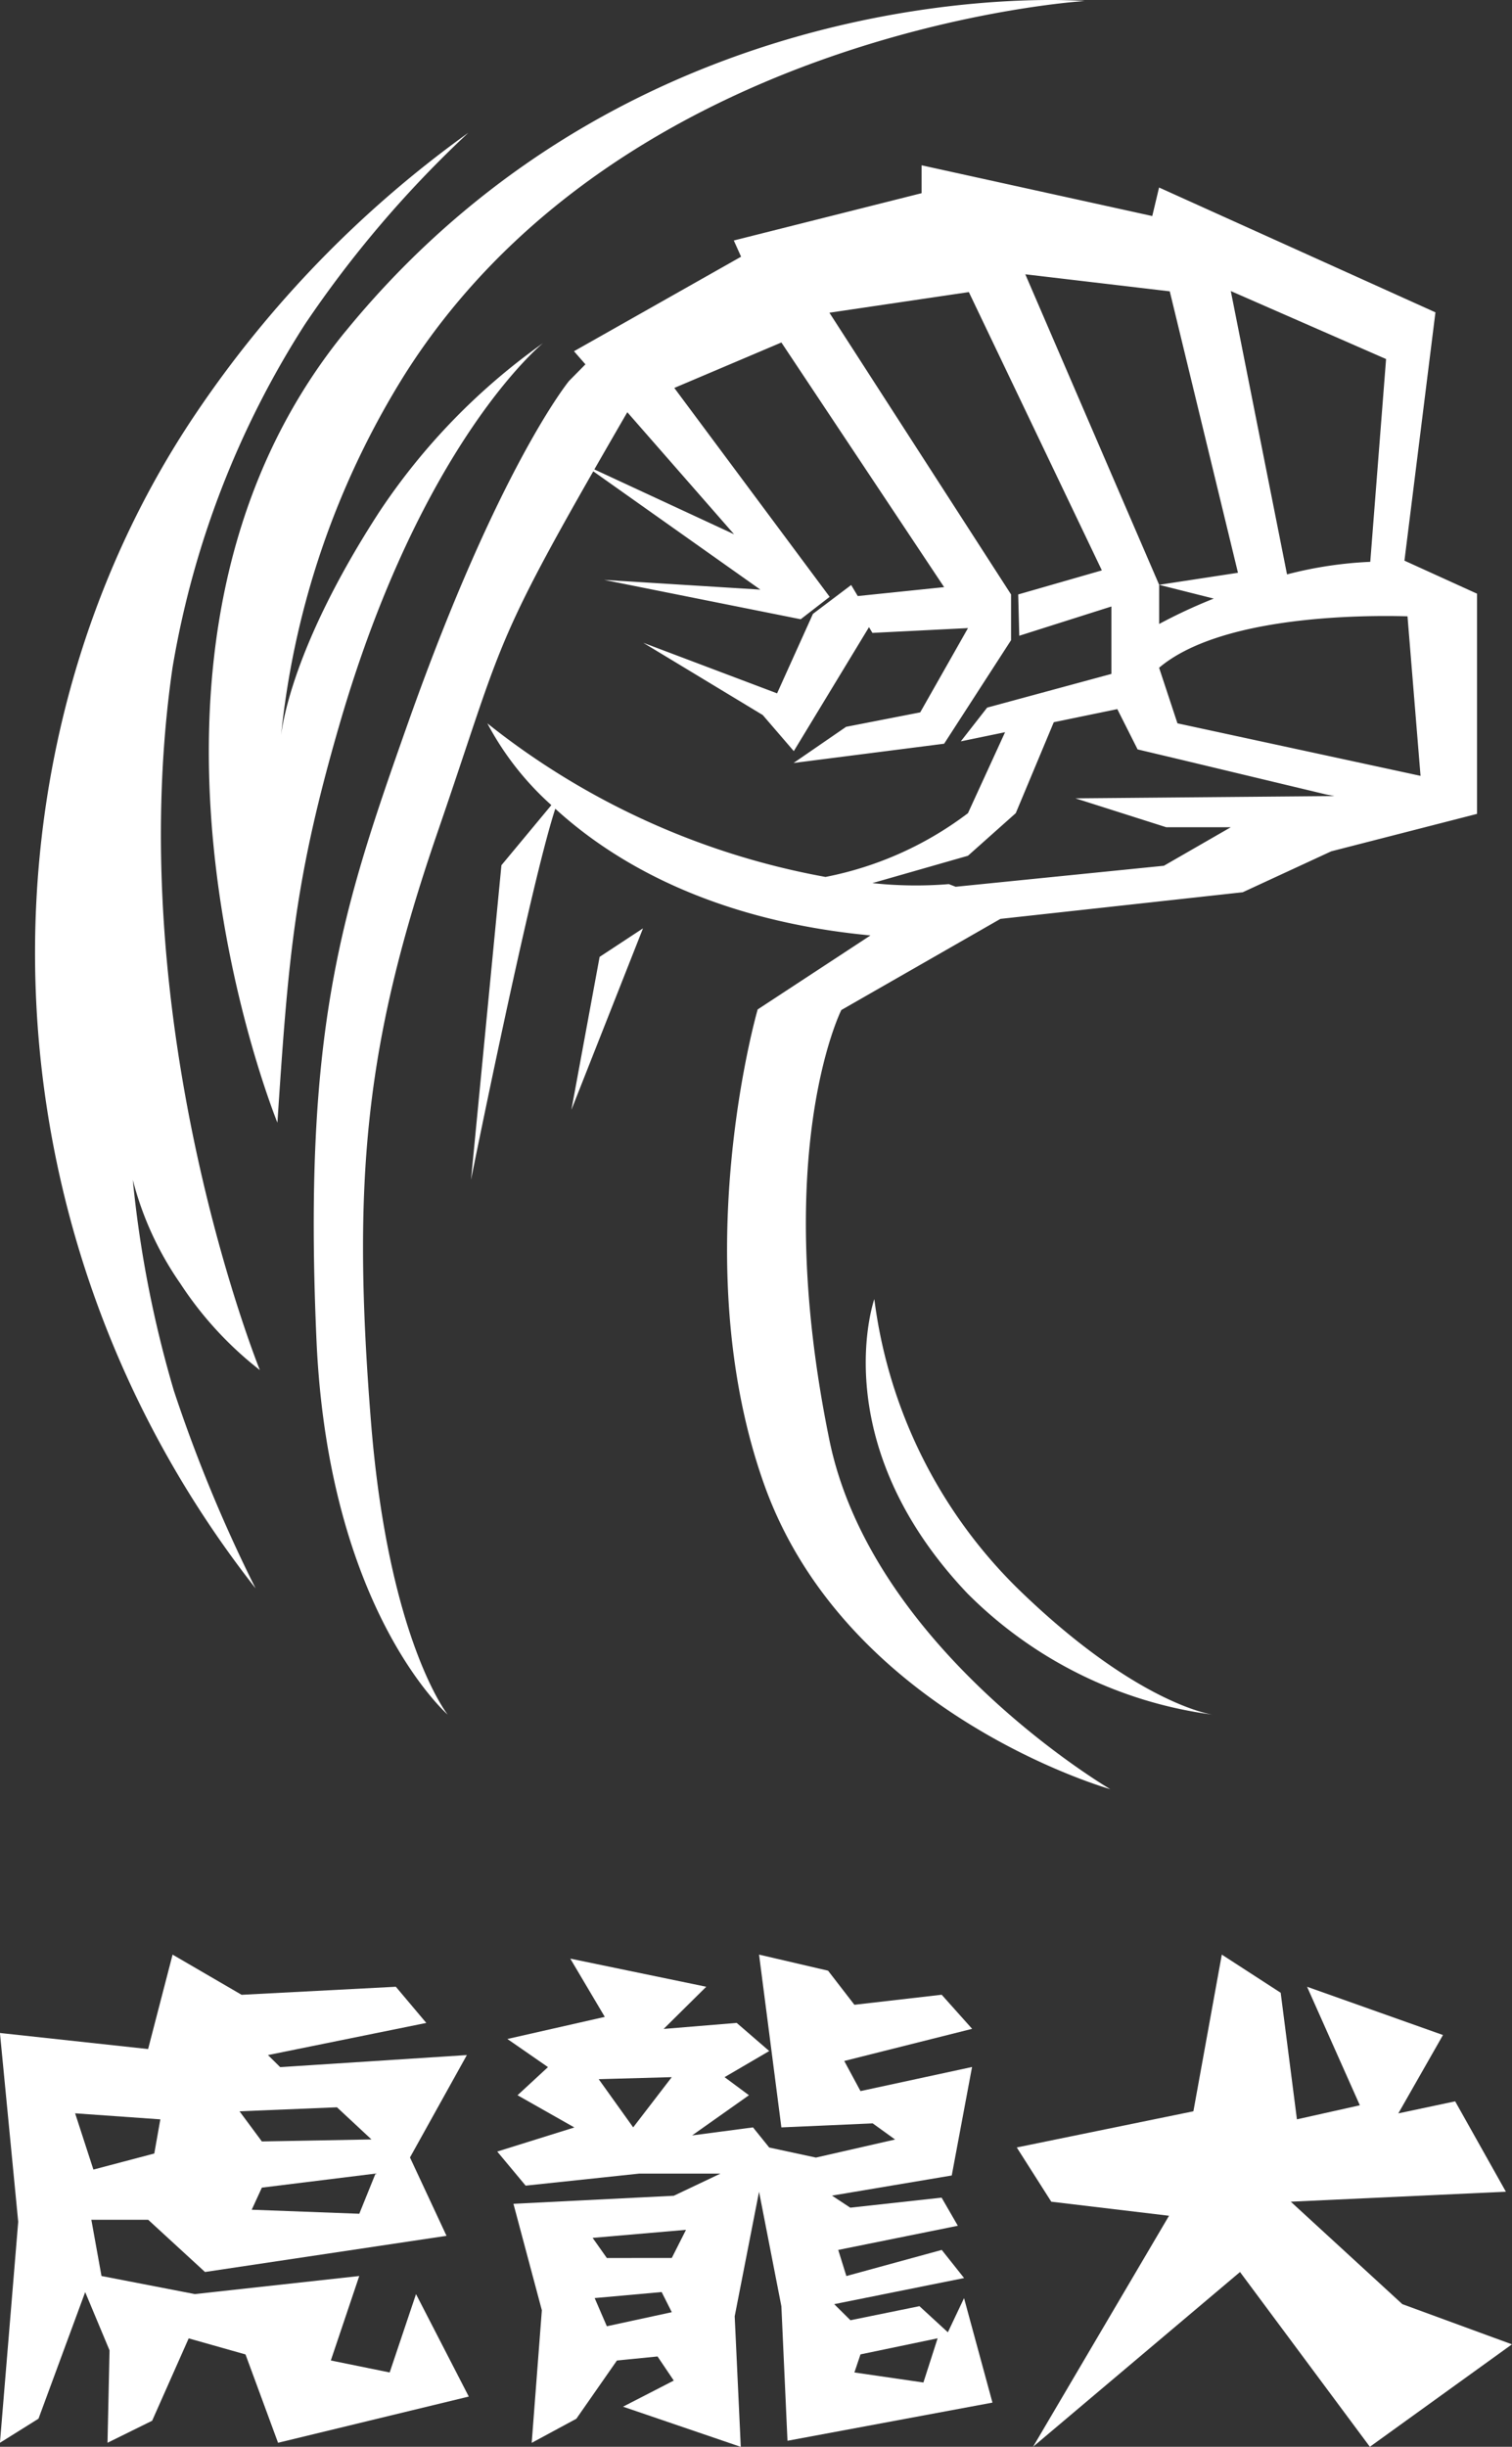
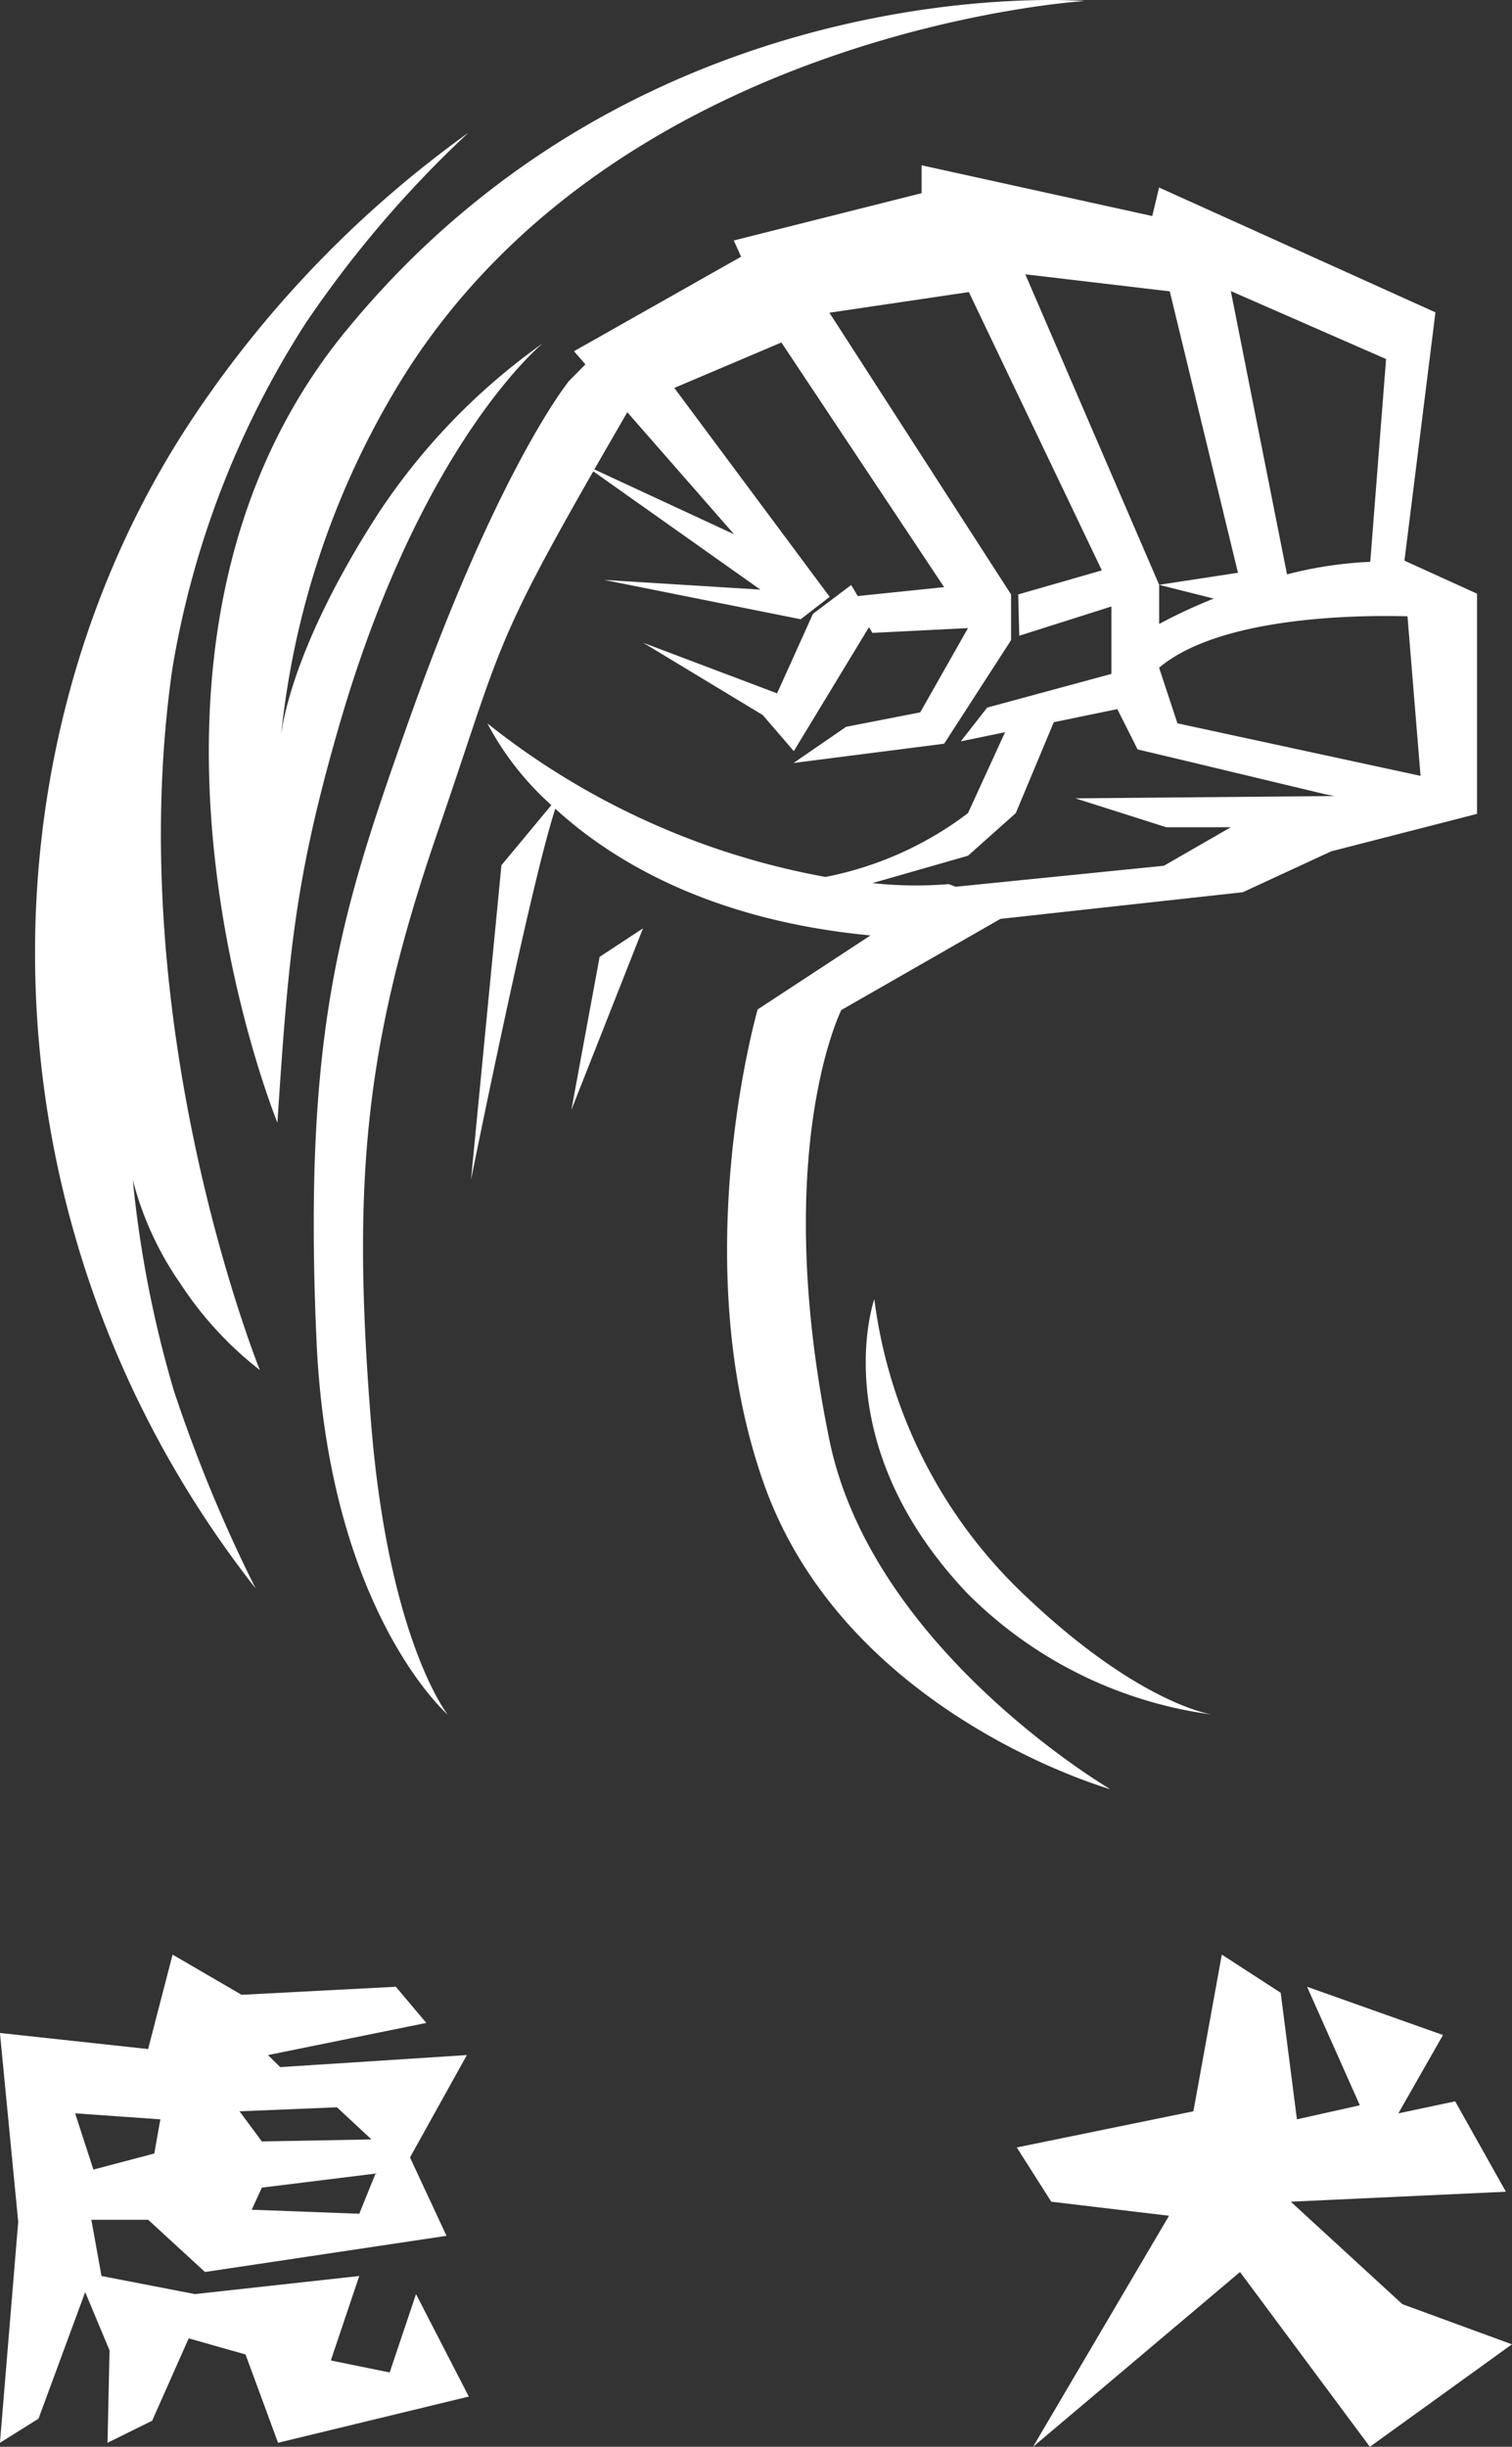
<svg xmlns="http://www.w3.org/2000/svg" width="97.59" height="157.887" viewBox="0 0 97.59 157.887">
  <rect x="0" y="0" width="97.59" height="157.887" fill="#333333" stroke="none" />
  <g data-name="Group 37">
    <path data-name="Union 1" d="M47.041 95.737c-5.1-14.391-.4-30.6-.4-30.6l7.28-4.775c-10.318-.98-16.667-4.814-20.343-8.176-1.624 4.969-5.44 23.946-5.44 23.946l1.964-20.3 3.223-3.879a18.961 18.961 0 0 1-4.13-5.275 49.057 49.057 0 0 0 21.825 9.91 22.274 22.274 0 0 0 9.194-4.116l2.395-5.224-2.857.59 1.7-2.177 8.02-2.175v-4.35l-5.947 1.888-.069-2.665 5.4-1.553-8.585-17.958-9 1.331 11.724 18.18v2.951l-4.319 6.681-9.719 1.243L52.35 46.9l4.782-.932 3.084-5.438-6.169.31-.221-.371-4.853 8-2.005-2.329-7.712-4.662 8.638 3.263 2.314-5.128 2.468-1.863.425.713 5.574-.576L48.172 22.1l-6.912 2.933 10.027 13.48-1.869 1.446-12.685-2.539 10.081.627-10.784-7.633c-6.544 11.434-5.981 11.458-10.047 23.278-4.662 13.553-5.552 22.4-4.3 38.063 1.129 14.085 4.951 18.887 4.951 18.887s-7.7-6.7-8.47-24.181c-.888-20.129 1.656-27.783 5.9-39.783 5.857-16.561 10.4-22.094 10.4-22.094l1.06-1.074-.739-.845 10.785-6.1-.47-1.047 12.12-3.052v-1.8l14.889 3.274.439-1.84 17.838 8.055-2 16.023 4.685 2.131v14.209l-9.409 2.416-5.712 2.641-15.641 1.719-10.269 5.882s-4.586 9.108-.771 27.742C54.046 106.47 69.4 115.452 69.4 115.452s-17.081-4.81-22.359-19.715zm12.377-38.516 13.442-1.355 4.317-2.485h-4.163l-5.862-1.865 16.716-.148-.525-.1-9.608-2.3-2.572-.61-1.31-2.6-4.1.846-2.453 5.867-3.085 2.749-6.169 1.766a26.187 26.187 0 0 0 4.934.064zm14.317-10.546 15.69 3.39-.842-10.295c-2.933-.083-12.046-.05-16.029 3.315v.015zm-1.181-6.411a34.213 34.213 0 0 1 3.524-1.638l-3.524-.887zm0-2.527 5.087-.777-4.402-18.16-9.324-1.1zm8.253-.672a25.714 25.714 0 0 1 5.373-.811l1.02-13.086-10.022-4.387zm-35.69-2.59-6.89-7.875a833.374 833.374 0 0 0-2.128 3.691zm15.053 68.338c-9.25-9.759-6-18.984-6-18.984a31.805 31.805 0 0 0 9.243 18.664c7.7 7.5 12.588 8.15 12.588 8.15a27.4 27.4 0 0 1-15.831-7.83zM10.377 26.685A71.307 71.307 0 0 1 27.97 8.565a71.629 71.629 0 0 0-10.543 12.351 59.058 59.058 0 0 0-8.555 22.172C5.523 66.243 14.511 88.41 14.511 88.41a23.054 23.054 0 0 1-5.135-5.587 20.747 20.747 0 0 1-3.067-6.69 73.036 73.036 0 0 0 2.655 13.619 95.471 95.471 0 0 0 5.27 12.743c-18.2-23.188-18.349-54.325-3.857-75.81zm9.662-5.3C39.4-2.321 67.744.067 67.744.067S38.009 1.853 23.881 24.134a54.258 54.258 0 0 0-8.029 23.6c.014-.22.384-5.485 6.382-14.724a41.357 41.357 0 0 1 10.554-10.869s-7.809 6.3-13.117 24.538c-2.922 10.041-3.322 15.06-4.028 25.764 0-.001-12.443-30.449 4.396-51.063zm16.4 40.361 2.8-1.841-4.622 11.713z" transform="translate(2.262)" style="fill:#fff" />
  </g>
  <path data-name="Path 17" d="m181.512 74.973 1.7-5.056 3.406 6.611-12.311 2.982-2.1-5.7-3.668-1.037-2.358 5.315-2.881 1.422.131-5.963-1.572-3.759-3.013 8.167-2.489 1.556 1.179-14.259-1.179-12.185 9.563 1.037 1.58-6.094 4.454 2.593 9.956-.519 1.965 2.334-10.218 2.074.786.778 12.051-.778-3.672 6.608 2.358 5.056-15.588 2.334-3.668-3.37h-3.668l.655 3.629 6.026 1.167 10.611-1.167-1.835 5.451zM166.71 58.64l-5.5-.389 1.179 3.63 3.93-1.037zm11.4-.778-6.288.259 1.441 1.945 7.074-.13zm1.441 6.87 1.048-2.593-7.336.907-.655 1.426z" transform="translate(-156.361 78.118)" style="fill:#fff" />
-   <path data-name="Path 18" d="m279.42 70.177 1.834 6.741-13.23 2.463-.394-8.681-1.441-7.389-1.572 8.037.393 8.426-7.6-2.593 3.275-1.685-1.048-1.555-2.62.259-2.62 3.759-2.882 1.556.655-8.556-1.834-6.87 10.348-.518 3.016-1.431h-5.24l-7.336.778-1.834-2.2 4.978-1.555-3.668-2.079 1.965-1.815-2.62-1.815 6.287-1.426-2.227-3.759 8.776 1.815-2.751 2.722 4.716-.389 2.1 1.815-2.882 1.685 1.572 1.167-3.668 2.593 3.93-.518 1.048 1.3 3.013.648 5.109-1.166-1.443-1.041-5.895.259-1.441-11.149 4.454 1.037 1.7 2.2 5.633-.648 1.965 2.2-8.253 2.074 1.048 1.944 7.2-1.555-1.31 7-7.729 1.3 1.179.778 5.895-.648 1.048 1.815-7.719 1.559.524 1.685 6.157-1.685 1.441 1.815-8.383 1.685 1.048 1.037 4.454-.907 1.834 1.685zm-18.863-2.593.917-1.815-6.026.519.917 1.3zm-4.192 4.407 4.192-.907-.655-1.3-4.323.389zm1.7-12.833 2.489-3.241-4.715.13zm14.278 15.815 4.454.648.917-2.852-4.978 1.037z" transform="translate(-217.197 78.118)" style="fill:#fff" />
  <path data-name="Path 19" d="m364.077 63.955 7.2 6.611 7.074 2.593-9.17 6.611-8.381-11.278-13.359 11.278 8.777-14.908-7.6-.907-2.227-3.5 11.4-2.334 1.834-10.111 3.8 2.463 1.048 8.167 4.061-.907-3.406-7.648L373.9 53.2l-2.882 5.056 3.668-.778 3.275 5.833z" transform="translate(-280.765 78.117)" style="fill:#fff" />
</svg>